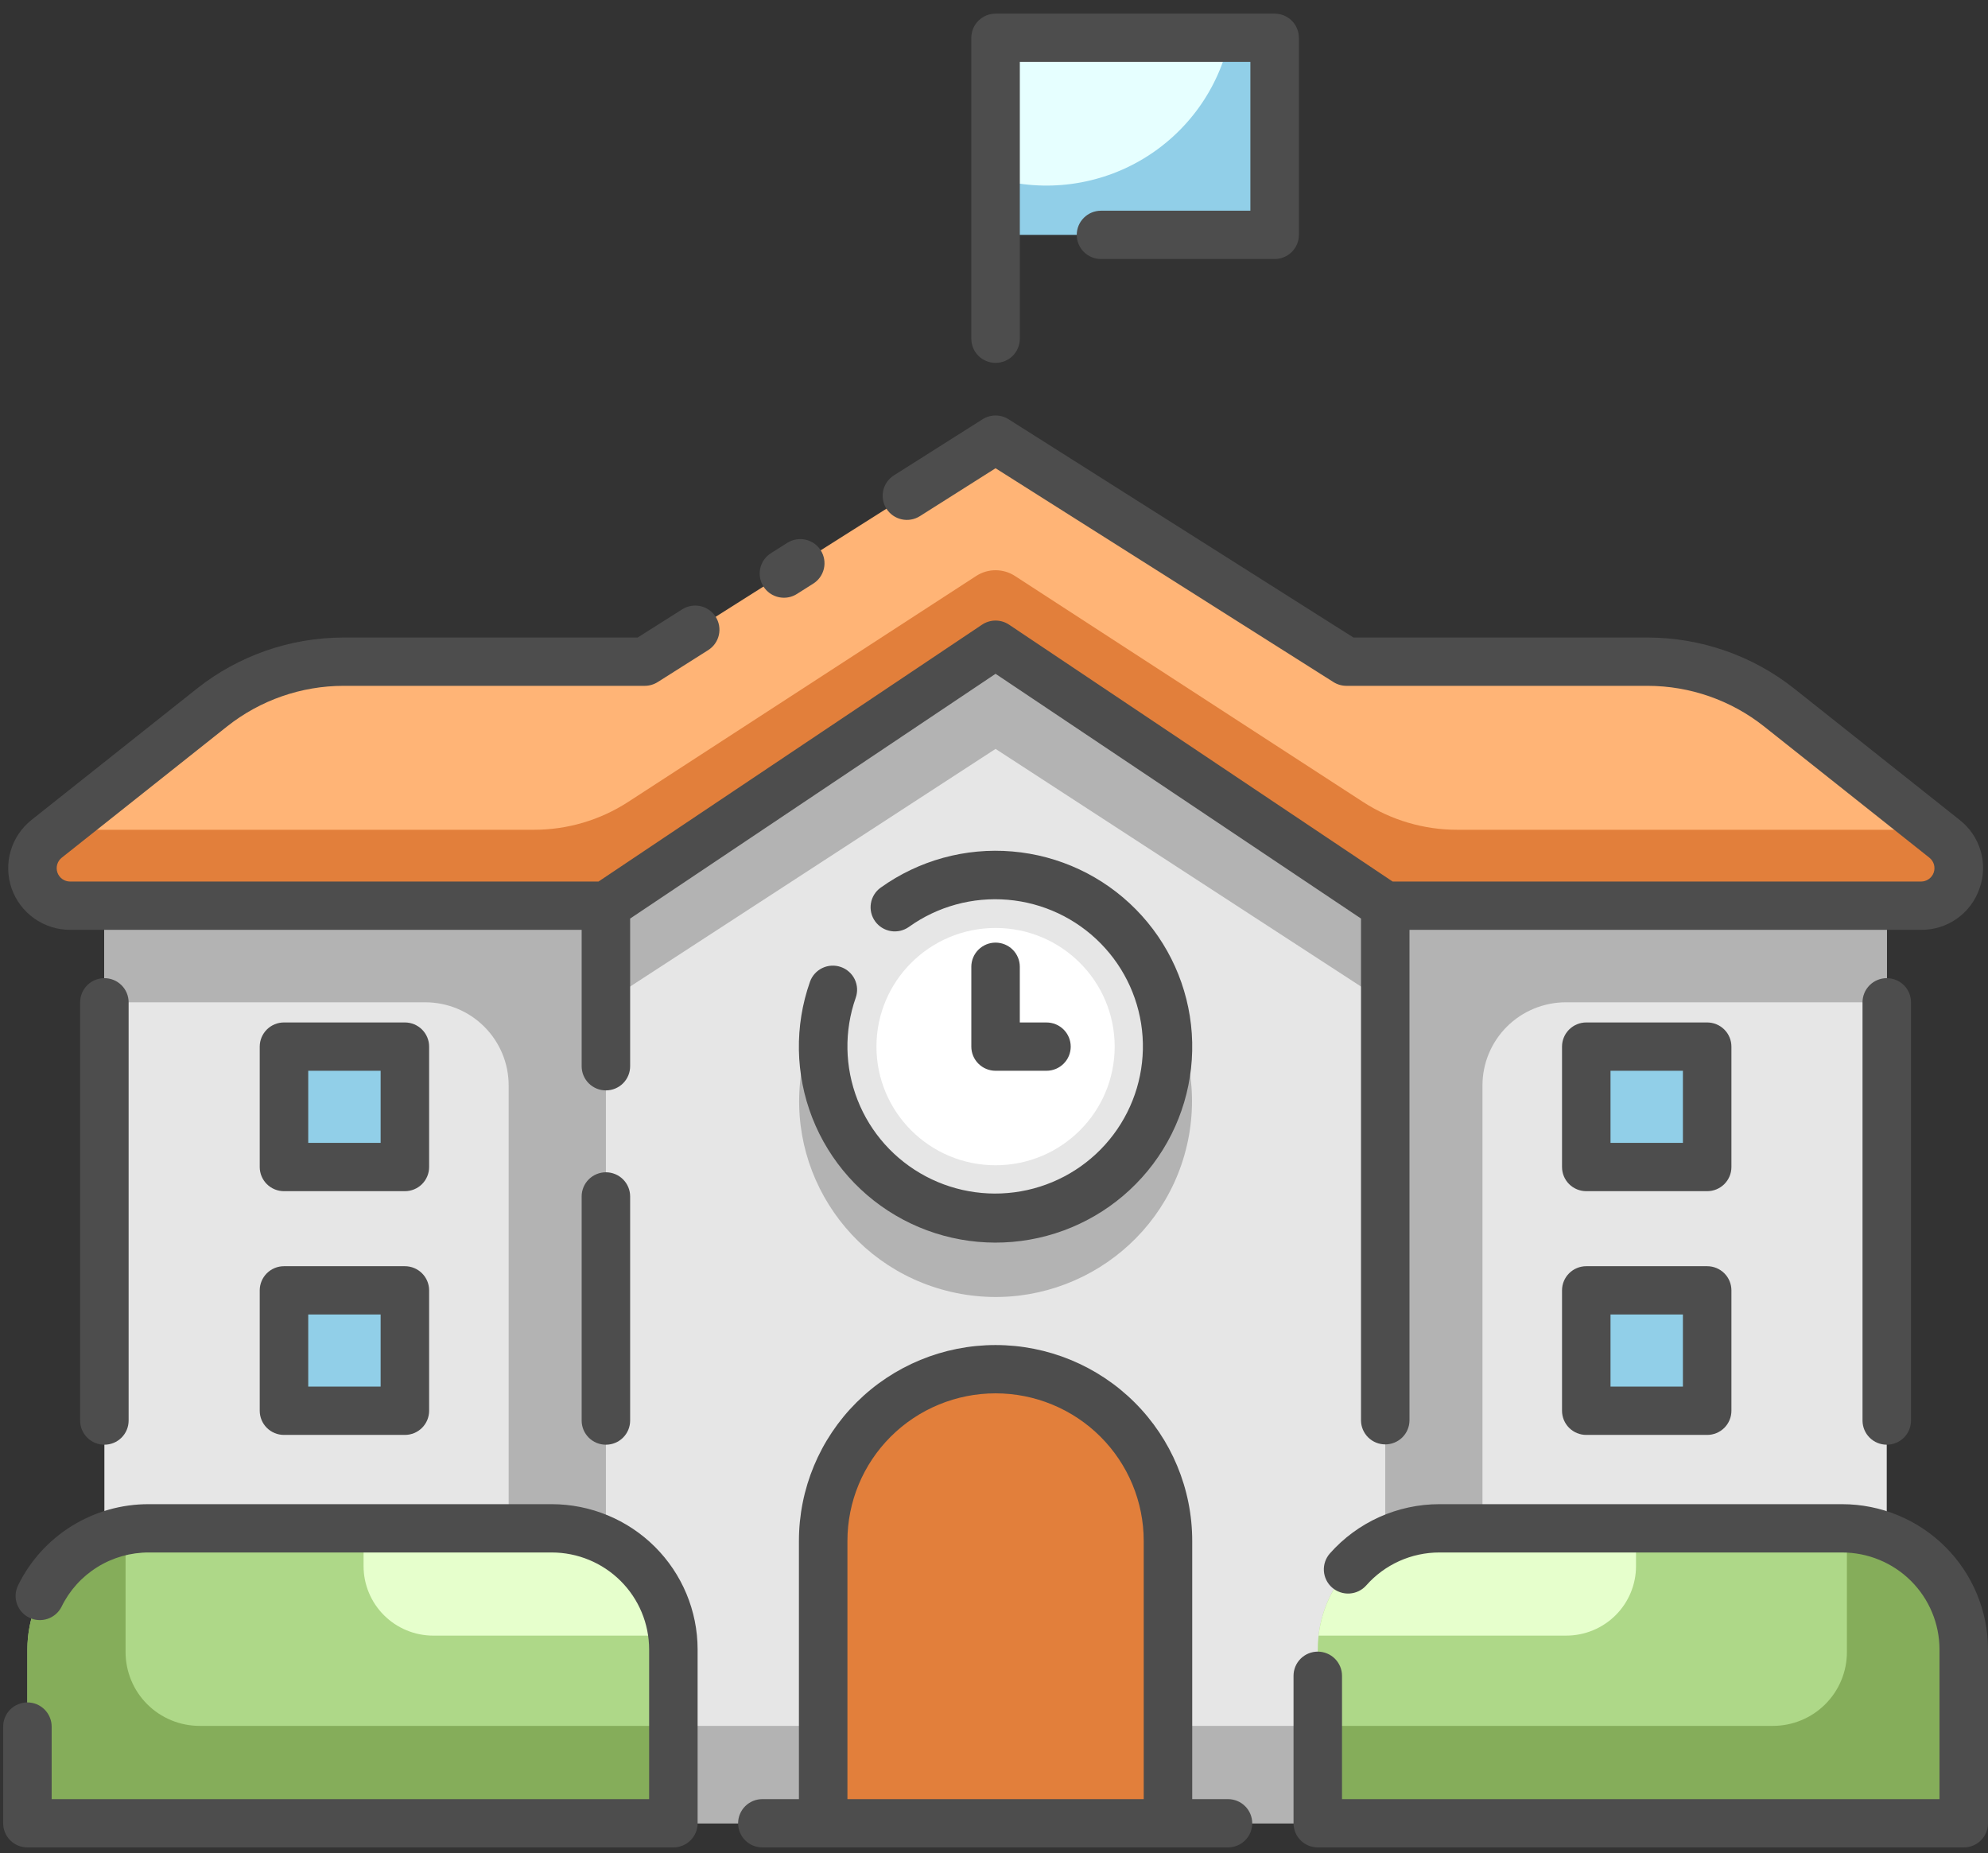
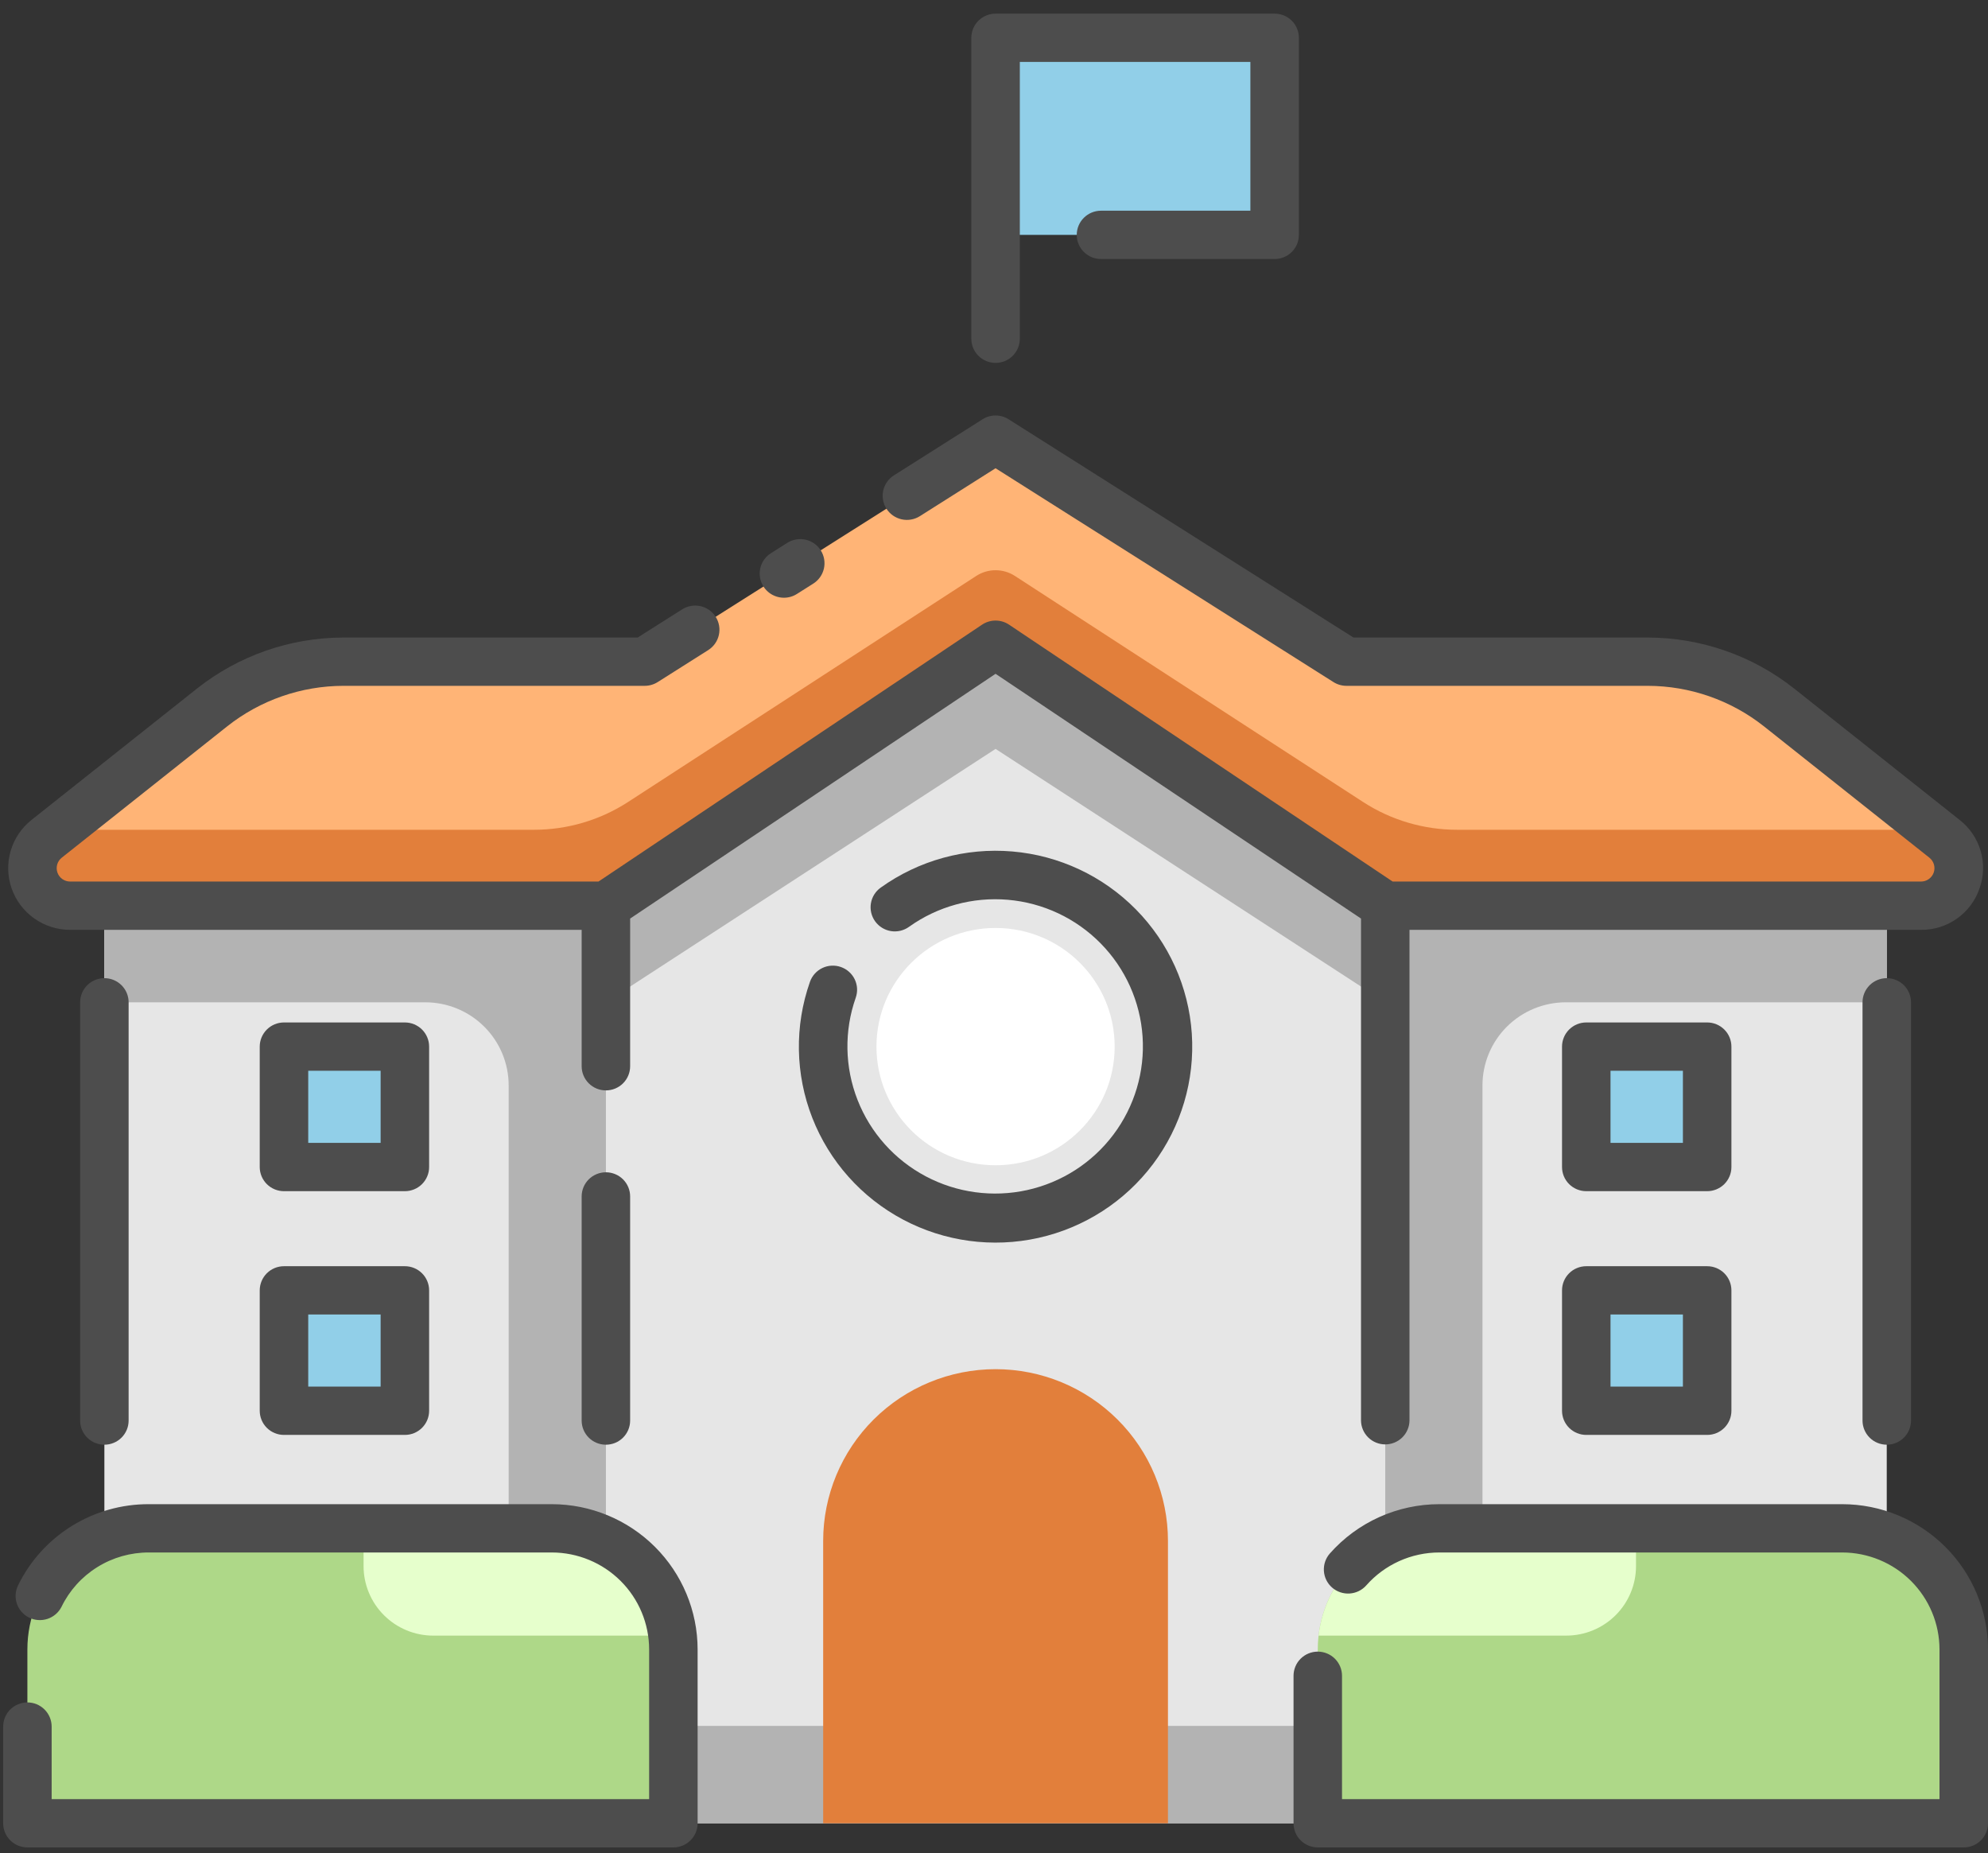
<svg xmlns="http://www.w3.org/2000/svg" width="103" height="96" viewBox="0 0 103 96" fill="none">
  <rect x="0" y="0" width="103" height="96" fill="#333333" stroke="none" />
  <path d="M51.581 33.399L31.392 46.92V94.456H71.771V46.92L51.581 33.399Z" fill="#E6E6E6" />
  <path d="M51.581 1.958H66.039V12.168H51.581V1.958Z" fill="#91CFE8" />
  <path d="M5.408 46.92H31.392V94.456H5.408V46.92ZM97.754 94.456H71.77V46.92H97.754V94.456Z" fill="#E6E6E6" />
  <path d="M14.713 54.22H20.977V60.459H14.713V54.22ZM14.713 66.847H20.977V73.086H14.713V66.847ZM88.45 60.459H82.186V54.22H88.45V60.459ZM88.45 73.086H82.186V66.847H88.45V73.086Z" fill="#91CFE8" />
  <path d="M100.747 43.455L92.175 36.65C90.241 35.115 87.841 34.279 85.368 34.279H69.76L51.581 22.776L33.403 34.279H17.795C15.322 34.279 12.922 35.115 10.988 36.651L2.416 43.455C2.1 43.707 1.87 44.05 1.758 44.437C1.646 44.824 1.657 45.237 1.791 45.617C1.924 45.997 2.173 46.327 2.503 46.56C2.833 46.794 3.228 46.919 3.632 46.919H31.392L51.581 33.399L71.771 46.92H99.531C99.935 46.92 100.33 46.794 100.66 46.561C100.99 46.328 101.239 45.998 101.373 45.618C101.507 45.237 101.518 44.825 101.406 44.437C101.294 44.05 101.064 43.707 100.747 43.455Z" fill="#FFB476" />
-   <path d="M61.494 59.343C62.762 53.891 59.353 48.446 53.879 47.182C48.404 45.918 42.938 49.314 41.669 54.767C40.401 60.219 43.81 65.664 49.284 66.928C54.758 68.192 60.225 64.796 61.494 59.343Z" fill="#B3B3B3" />
  <path d="M51.581 63.117C56.514 63.117 60.513 59.134 60.513 54.221C60.513 49.307 56.514 45.324 51.581 45.324C46.648 45.324 42.649 49.307 42.649 54.221C42.649 59.134 46.648 63.117 51.581 63.117Z" fill="#E6E6E6" />
  <path d="M51.581 60.367C54.989 60.367 57.752 57.615 57.752 54.221C57.752 50.826 54.989 48.074 51.581 48.074C48.173 48.074 45.41 50.826 45.41 54.221C45.41 57.615 48.173 60.367 51.581 60.367Z" fill="white" />
  <path d="M31.392 89.411V94.456H71.771V89.411H31.392Z" fill="#B3B3B3" />
  <path d="M51.581 70.931C53.95 70.931 56.222 71.869 57.897 73.537C59.572 75.206 60.513 77.469 60.513 79.828V94.456H42.649V79.828C42.649 77.469 43.59 75.206 45.266 73.537C46.941 71.869 49.212 70.931 51.581 70.931ZM51.581 33.399L71.771 46.919H99.531C99.935 46.919 100.33 46.794 100.66 46.561C100.99 46.328 101.239 45.998 101.372 45.617C101.506 45.237 101.518 44.825 101.406 44.437C101.294 44.05 101.063 43.707 100.747 43.456L100.156 42.987H75.493C73.763 42.987 72.069 42.486 70.619 41.545L52.585 29.838C52.286 29.644 51.938 29.541 51.581 29.541C51.225 29.541 50.877 29.644 50.578 29.838L32.544 41.545C31.094 42.486 29.401 42.987 27.67 42.987H3.006L2.415 43.456C2.099 43.707 1.869 44.05 1.757 44.437C1.645 44.825 1.657 45.237 1.79 45.617C1.924 45.998 2.173 46.327 2.503 46.561C2.833 46.794 3.227 46.919 3.632 46.919H31.392L51.581 33.399Z" fill="#E27F3B" />
  <path d="M51.581 33.399L31.392 46.92V51.925L51.581 38.797L71.771 51.925V46.92L51.581 33.399ZM97.755 46.92H71.771V94.456H76.808V56.231C76.808 55.089 77.264 53.993 78.074 53.186C78.885 52.379 79.984 51.925 81.131 51.925H97.755V46.92ZM5.408 46.92V51.925H22.032C23.178 51.925 24.278 52.378 25.088 53.186C25.899 53.993 26.354 55.088 26.354 56.23V94.456H31.392V46.92H5.408Z" fill="#B3B3B3" />
  <path d="M101.744 94.456H68.275V85.449C68.275 83.786 68.938 82.19 70.119 81.014C71.3 79.837 72.902 79.176 74.572 79.176H95.446C97.116 79.176 98.718 79.837 99.899 81.013C101.08 82.19 101.744 83.785 101.744 85.449V94.456ZM7.716 79.176H28.59C29.417 79.176 30.236 79.338 31 79.653C31.764 79.969 32.459 80.431 33.043 81.013C33.628 81.596 34.092 82.287 34.409 83.049C34.725 83.81 34.888 84.625 34.888 85.449V94.456H1.419V85.449C1.419 83.786 2.082 82.19 3.263 81.014C4.444 79.837 6.046 79.176 7.716 79.176Z" fill="#AED888" />
-   <path d="M34.888 89.411H10.343C9.84 89.411 9.341 89.312 8.875 89.12C8.41 88.928 7.987 88.647 7.63 88.292C7.274 87.937 6.991 87.516 6.799 87.052C6.606 86.588 6.506 86.091 6.506 85.589V79.294C5.074 79.574 3.783 80.341 2.855 81.463C1.927 82.586 1.419 83.995 1.419 85.449V94.456H34.888V89.411ZM101.744 85.449C101.743 83.828 101.112 82.271 99.984 81.104C98.855 79.936 97.316 79.25 95.69 79.188V85.59C95.69 86.091 95.591 86.588 95.398 87.052C95.205 87.516 94.922 87.937 94.566 88.292C94.21 88.647 93.787 88.928 93.321 89.12C92.856 89.312 92.357 89.411 91.853 89.411H68.275V94.456H101.744V85.449Z" fill="#85AD5A" />
  <path d="M28.59 79.176H18.837V81.135C18.837 81.608 18.931 82.076 19.113 82.513C19.294 82.949 19.56 83.346 19.896 83.68C20.232 84.015 20.63 84.28 21.069 84.461C21.507 84.642 21.977 84.735 22.452 84.735H34.845C34.669 83.205 33.934 81.793 32.781 80.768C31.628 79.743 30.136 79.176 28.59 79.176ZM81.148 84.734C82.107 84.734 83.026 84.355 83.704 83.68C84.382 83.005 84.763 82.09 84.763 81.135V79.177H74.572C73.027 79.177 71.535 79.744 70.382 80.769C69.228 81.794 68.494 83.205 68.318 84.735L81.148 84.734Z" fill="#E6FFCC" />
-   <path d="M51.581 1.958V9.25C52.859 9.61 54.198 9.705 55.515 9.528C56.831 9.352 58.097 8.908 59.234 8.225C60.372 7.541 61.356 6.632 62.127 5.554C62.897 4.477 63.437 3.253 63.713 1.959L51.581 1.958Z" fill="#E6FFFF" />
  <path d="M57.044 10.916C56.71 10.916 56.391 11.048 56.155 11.283C55.92 11.517 55.787 11.835 55.787 12.167C55.787 12.499 55.92 12.817 56.155 13.052C56.391 13.287 56.71 13.418 57.044 13.418H66.04C66.204 13.419 66.368 13.386 66.52 13.323C66.673 13.261 66.811 13.169 66.928 13.053C67.045 12.936 67.137 12.799 67.201 12.647C67.264 12.495 67.296 12.332 67.296 12.168V1.958C67.296 1.626 67.164 1.308 66.929 1.073C66.693 0.839 66.374 0.707 66.04 0.707H51.581C51.248 0.707 50.929 0.839 50.693 1.073C50.458 1.308 50.325 1.626 50.325 1.958V17.549C50.325 17.881 50.458 18.199 50.693 18.434C50.929 18.668 51.248 18.8 51.581 18.8C51.915 18.8 52.234 18.668 52.47 18.434C52.705 18.199 52.838 17.881 52.838 17.549V3.209H64.783V10.916H57.044ZM31.392 60.731C31.059 60.731 30.74 60.863 30.504 61.097C30.268 61.332 30.136 61.65 30.136 61.982V73.593C30.136 73.925 30.268 74.243 30.504 74.478C30.74 74.713 31.059 74.844 31.392 74.844C31.725 74.844 32.045 74.713 32.28 74.478C32.516 74.243 32.648 73.925 32.648 73.593V61.982C32.648 61.65 32.516 61.332 32.28 61.097C32.045 60.863 31.725 60.731 31.392 60.731ZM4.152 51.924V73.593C4.152 73.925 4.284 74.243 4.52 74.478C4.756 74.713 5.075 74.844 5.408 74.844C5.741 74.844 6.061 74.713 6.296 74.478C6.532 74.243 6.664 73.925 6.664 73.593V51.925C6.664 51.593 6.532 51.275 6.296 51.04C6.061 50.806 5.741 50.674 5.408 50.674C5.075 50.674 4.756 50.806 4.52 51.04C4.284 51.275 4.152 51.593 4.152 51.925V51.924ZM96.499 51.924V73.593C96.499 73.925 96.631 74.243 96.867 74.478C97.102 74.713 97.422 74.844 97.755 74.844C98.088 74.844 98.407 74.713 98.643 74.478C98.879 74.243 99.011 73.925 99.011 73.593V51.925C99.011 51.593 98.879 51.275 98.643 51.04C98.407 50.806 98.088 50.674 97.755 50.674C97.422 50.674 97.102 50.806 96.867 51.04C96.631 51.275 96.499 51.593 96.499 51.925V51.924ZM22.233 54.221C22.233 53.889 22.101 53.571 21.865 53.336C21.629 53.101 21.31 52.969 20.977 52.969H14.713C14.38 52.969 14.061 53.101 13.825 53.336C13.59 53.571 13.457 53.889 13.457 54.221V60.459C13.457 60.791 13.59 61.109 13.825 61.344C14.061 61.578 14.38 61.71 14.713 61.71H20.977C21.31 61.71 21.629 61.578 21.865 61.344C22.101 61.109 22.233 60.791 22.233 60.459V54.221ZM19.721 59.208H15.97V55.472H19.721L19.721 59.208ZM20.977 65.597H14.713C14.38 65.597 14.061 65.728 13.825 65.963C13.59 66.198 13.457 66.516 13.457 66.848V73.086C13.457 73.418 13.59 73.736 13.825 73.971C14.061 74.205 14.38 74.337 14.713 74.337H20.977C21.31 74.337 21.629 74.205 21.865 73.971C22.101 73.736 22.233 73.418 22.233 73.086V66.848C22.233 66.516 22.101 66.198 21.865 65.963C21.629 65.728 21.31 65.597 20.977 65.597ZM19.721 71.835H15.97V68.099H19.721L19.721 71.835ZM89.706 54.221C89.706 53.889 89.574 53.571 89.338 53.336C89.102 53.101 88.783 52.969 88.45 52.969H82.186C81.853 52.969 81.534 53.101 81.298 53.336C81.062 53.571 80.93 53.889 80.93 54.221V60.459C80.93 60.791 81.062 61.109 81.298 61.344C81.534 61.578 81.853 61.71 82.186 61.71H88.45C88.783 61.71 89.102 61.578 89.338 61.344C89.574 61.109 89.706 60.791 89.706 60.459V54.221ZM87.193 59.208H83.442V55.472H87.193V59.208ZM88.45 65.597H82.186C81.853 65.597 81.534 65.728 81.298 65.963C81.062 66.198 80.93 66.516 80.93 66.848V73.086C80.93 73.418 81.063 73.736 81.298 73.971C81.534 74.205 81.853 74.337 82.186 74.337H88.45C88.783 74.337 89.102 74.205 89.338 73.971C89.573 73.736 89.706 73.418 89.706 73.086V66.848C89.706 66.516 89.574 66.198 89.338 65.963C89.102 65.728 88.783 65.597 88.45 65.597ZM87.193 71.835H83.442V68.099H87.193V71.835ZM40.618 30.966C40.856 30.966 41.089 30.898 41.29 30.77L42.123 30.243C42.265 30.156 42.387 30.042 42.484 29.907C42.581 29.773 42.649 29.62 42.687 29.459C42.724 29.297 42.728 29.13 42.7 28.967C42.672 28.804 42.611 28.648 42.522 28.508C42.433 28.369 42.317 28.248 42.181 28.153C42.044 28.058 41.891 27.992 41.728 27.956C41.566 27.922 41.398 27.919 41.235 27.949C41.071 27.979 40.915 28.041 40.776 28.131L39.943 28.659C39.713 28.804 39.537 29.02 39.441 29.273C39.345 29.527 39.334 29.804 39.411 30.064C39.487 30.325 39.645 30.553 39.863 30.716C40.081 30.878 40.346 30.966 40.618 30.966Z" fill="#4D4D4D" />
  <path d="M102.559 46.031C102.784 45.406 102.806 44.726 102.621 44.089C102.436 43.451 102.055 42.887 101.53 42.477L92.958 35.672C90.8 33.963 88.125 33.031 85.368 33.028H70.125L52.255 21.72C52.054 21.592 51.82 21.525 51.581 21.525C51.343 21.525 51.109 21.592 50.908 21.72L46.314 24.627C46.175 24.715 46.054 24.829 45.96 24.964C45.865 25.098 45.798 25.25 45.762 25.41C45.726 25.571 45.722 25.737 45.75 25.898C45.779 26.06 45.839 26.215 45.927 26.354C46.016 26.492 46.131 26.612 46.266 26.707C46.401 26.801 46.553 26.868 46.714 26.904C46.875 26.94 47.042 26.944 47.204 26.915C47.367 26.887 47.522 26.827 47.661 26.739L51.581 24.258L69.087 35.335C69.288 35.462 69.522 35.53 69.76 35.53H85.368C87.556 35.533 89.679 36.273 91.392 37.629L99.964 44.434C100.077 44.524 100.159 44.646 100.199 44.784C100.239 44.922 100.235 45.069 100.187 45.205C100.14 45.34 100.051 45.458 99.933 45.541C99.816 45.624 99.675 45.669 99.531 45.669H72.154L52.282 32.362C52.075 32.223 51.831 32.149 51.581 32.149C51.332 32.149 51.088 32.223 50.88 32.362L31.009 45.669H3.632C3.488 45.669 3.347 45.624 3.23 45.541C3.112 45.458 3.023 45.34 2.976 45.205C2.928 45.069 2.924 44.922 2.964 44.784C3.004 44.646 3.086 44.523 3.199 44.434L11.771 37.629C13.484 36.273 15.607 35.533 17.795 35.53H33.403C33.641 35.53 33.875 35.462 34.076 35.335L36.693 33.679C36.974 33.501 37.173 33.219 37.245 32.896C37.318 32.572 37.258 32.233 37.079 31.953C36.901 31.673 36.618 31.475 36.293 31.402C35.968 31.33 35.627 31.39 35.346 31.567L33.038 33.028H17.795C15.038 33.031 12.363 33.963 10.205 35.672L1.633 42.477C1.113 42.89 0.734 43.454 0.55 44.091C0.366 44.727 0.385 45.405 0.604 46.031C0.824 46.656 1.233 47.198 1.776 47.581C2.318 47.965 2.967 48.171 3.632 48.171H30.136V55.238C30.136 55.57 30.268 55.888 30.504 56.123C30.739 56.357 31.059 56.489 31.392 56.489C31.725 56.489 32.045 56.357 32.28 56.123C32.516 55.888 32.648 55.57 32.648 55.238V47.587L51.581 34.907L70.515 47.586V73.593C70.519 73.922 70.653 74.236 70.888 74.468C71.124 74.699 71.441 74.828 71.771 74.828C72.101 74.828 72.418 74.699 72.653 74.468C72.888 74.236 73.023 73.922 73.027 73.593V48.171H99.531C100.197 48.177 100.848 47.973 101.392 47.589C101.936 47.204 102.344 46.659 102.559 46.031Z" fill="#4D4D4D" />
  <path d="M43.566 50.096C43.251 49.986 42.906 50.005 42.606 50.149C42.306 50.293 42.075 50.55 41.965 50.863C41.159 53.151 41.202 55.651 42.086 57.911C42.97 60.17 44.637 62.039 46.786 63.181C48.934 64.322 51.422 64.659 53.798 64.131C56.174 63.603 58.282 62.246 59.741 60.304C61.199 58.362 61.911 55.964 61.748 53.544C61.585 51.125 60.558 48.843 58.852 47.113C57.146 45.382 54.875 44.317 52.449 44.111C50.023 43.904 47.603 44.569 45.627 45.986C45.357 46.18 45.175 46.473 45.122 46.801C45.069 47.128 45.148 47.463 45.343 47.733C45.538 48.002 45.832 48.183 46.161 48.236C46.49 48.289 46.827 48.21 47.097 48.015C48.582 46.954 50.4 46.457 52.221 46.614C54.042 46.771 55.747 47.572 57.026 48.873C58.306 50.173 59.076 51.886 59.198 53.703C59.319 55.52 58.784 57.32 57.688 58.778C56.593 60.236 55.01 61.255 53.225 61.651C51.441 62.047 49.574 61.794 47.96 60.938C46.347 60.082 45.094 58.679 44.43 56.983C43.765 55.286 43.731 53.409 44.335 51.691C44.39 51.535 44.414 51.371 44.405 51.207C44.396 51.043 44.354 50.882 44.283 50.734C44.212 50.586 44.111 50.453 43.988 50.344C43.865 50.234 43.722 50.15 43.566 50.096ZM95.447 77.925H74.573C73.5 77.925 72.44 78.153 71.462 78.593C70.485 79.033 69.612 79.675 68.903 80.477C68.683 80.726 68.571 81.052 68.592 81.383C68.613 81.714 68.765 82.024 69.015 82.243C69.265 82.463 69.592 82.574 69.925 82.553C70.257 82.532 70.568 82.381 70.788 82.132C71.261 81.596 71.844 81.167 72.496 80.873C73.149 80.579 73.857 80.427 74.574 80.427H95.447C96.783 80.429 98.064 80.959 99.009 81.9C99.954 82.842 100.485 84.118 100.487 85.449V93.205H69.531V86.816C69.531 86.484 69.398 86.166 69.163 85.931C68.927 85.696 68.608 85.564 68.275 85.564C67.942 85.564 67.622 85.696 67.386 85.931C67.151 86.166 67.019 86.484 67.019 86.816V94.456C67.019 94.787 67.151 95.106 67.386 95.34C67.622 95.575 67.942 95.707 68.275 95.707H101.744C102.077 95.707 102.397 95.575 102.632 95.34C102.868 95.106 103 94.787 103 94.456V85.449C102.998 83.455 102.201 81.542 100.785 80.132C99.369 78.721 97.45 77.927 95.447 77.925ZM28.59 77.925H7.716C6.301 77.919 4.913 78.313 3.712 79.059C2.511 79.805 1.547 80.874 0.93 82.143C0.788 82.441 0.77 82.781 0.879 83.092C0.988 83.403 1.215 83.658 1.512 83.803C1.809 83.948 2.151 83.97 2.464 83.866C2.777 83.761 3.037 83.538 3.186 83.244C3.597 82.397 4.241 81.683 5.043 81.185C5.844 80.686 6.771 80.424 7.716 80.427H28.59C29.927 80.429 31.208 80.958 32.154 81.9C33.099 82.841 33.631 84.118 33.632 85.449V93.205H2.676V89.447C2.676 89.115 2.543 88.796 2.308 88.562C2.072 88.327 1.753 88.195 1.42 88.195C1.087 88.195 0.767 88.327 0.531 88.562C0.296 88.796 0.164 89.115 0.164 89.447V94.456C0.164 94.787 0.296 95.106 0.531 95.34C0.767 95.575 1.087 95.707 1.42 95.707H34.888C35.221 95.707 35.541 95.575 35.776 95.34C36.012 95.106 36.144 94.787 36.144 94.456V85.449C36.142 83.454 35.345 81.542 33.929 80.131C32.513 78.721 30.593 77.927 28.59 77.925Z" fill="#4D4D4D" />
-   <path d="M51.581 48.833C51.248 48.833 50.929 48.965 50.693 49.2C50.458 49.434 50.325 49.752 50.325 50.084V54.221C50.325 54.553 50.458 54.871 50.693 55.105C50.929 55.34 51.248 55.472 51.581 55.472H54.219C54.552 55.472 54.871 55.34 55.107 55.105C55.343 54.871 55.475 54.553 55.475 54.221C55.475 53.889 55.343 53.571 55.107 53.336C54.871 53.101 54.552 52.97 54.219 52.97H52.837V50.084C52.837 49.752 52.705 49.434 52.47 49.2C52.234 48.965 51.914 48.833 51.581 48.833ZM63.623 93.205H61.77V79.829C61.77 77.137 60.696 74.556 58.785 72.653C56.875 70.75 54.283 69.681 51.581 69.681C48.879 69.681 46.288 70.75 44.377 72.653C42.467 74.556 41.393 77.137 41.393 79.829V93.205H39.498C39.333 93.205 39.17 93.237 39.017 93.3C38.865 93.363 38.727 93.455 38.61 93.571C38.493 93.687 38.401 93.825 38.338 93.977C38.274 94.129 38.242 94.291 38.242 94.456C38.242 94.62 38.274 94.783 38.338 94.935C38.401 95.086 38.493 95.224 38.61 95.341C38.727 95.457 38.865 95.549 39.017 95.612C39.17 95.674 39.333 95.707 39.498 95.707H63.623C63.956 95.707 64.276 95.575 64.511 95.341C64.747 95.106 64.879 94.788 64.879 94.456C64.879 94.124 64.747 93.806 64.511 93.571C64.276 93.337 63.956 93.205 63.623 93.205ZM59.257 93.205H43.906V79.829C43.906 77.801 44.714 75.856 46.154 74.422C47.593 72.988 49.546 72.183 51.581 72.183C53.617 72.183 55.569 72.988 57.009 74.422C58.449 75.856 59.257 77.801 59.257 79.829V93.205Z" fill="#4D4D4D" />
</svg>